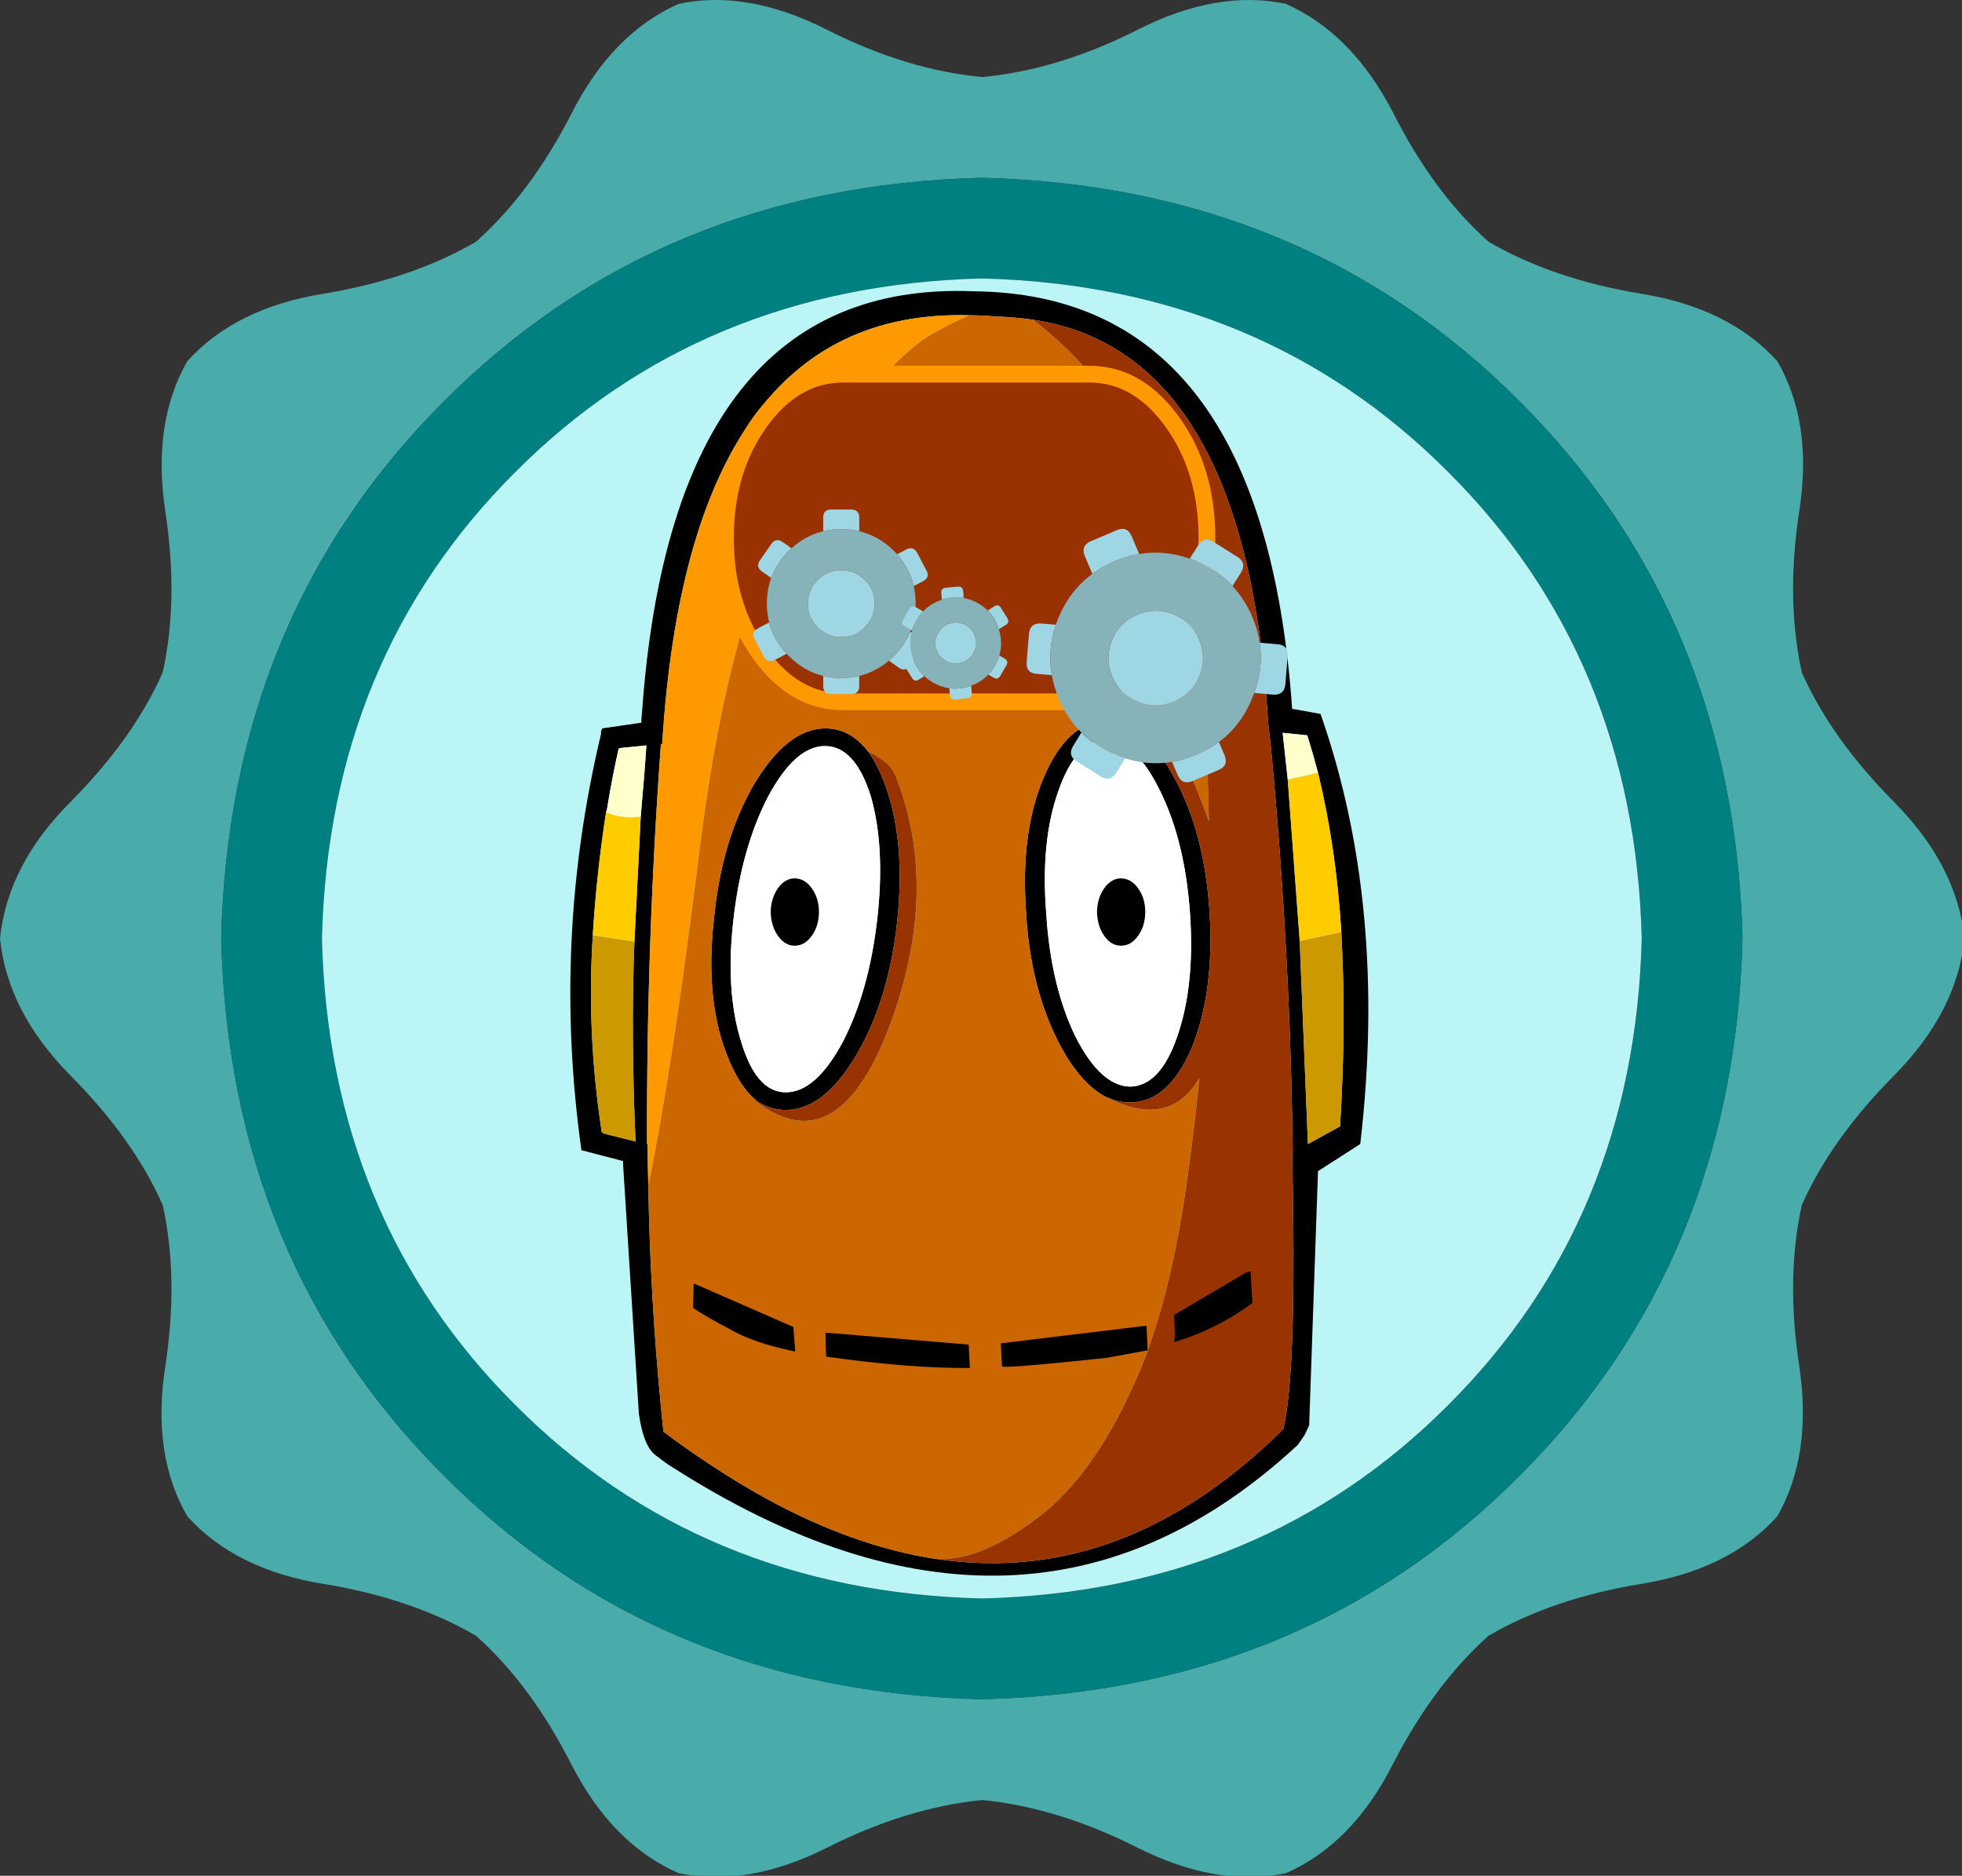
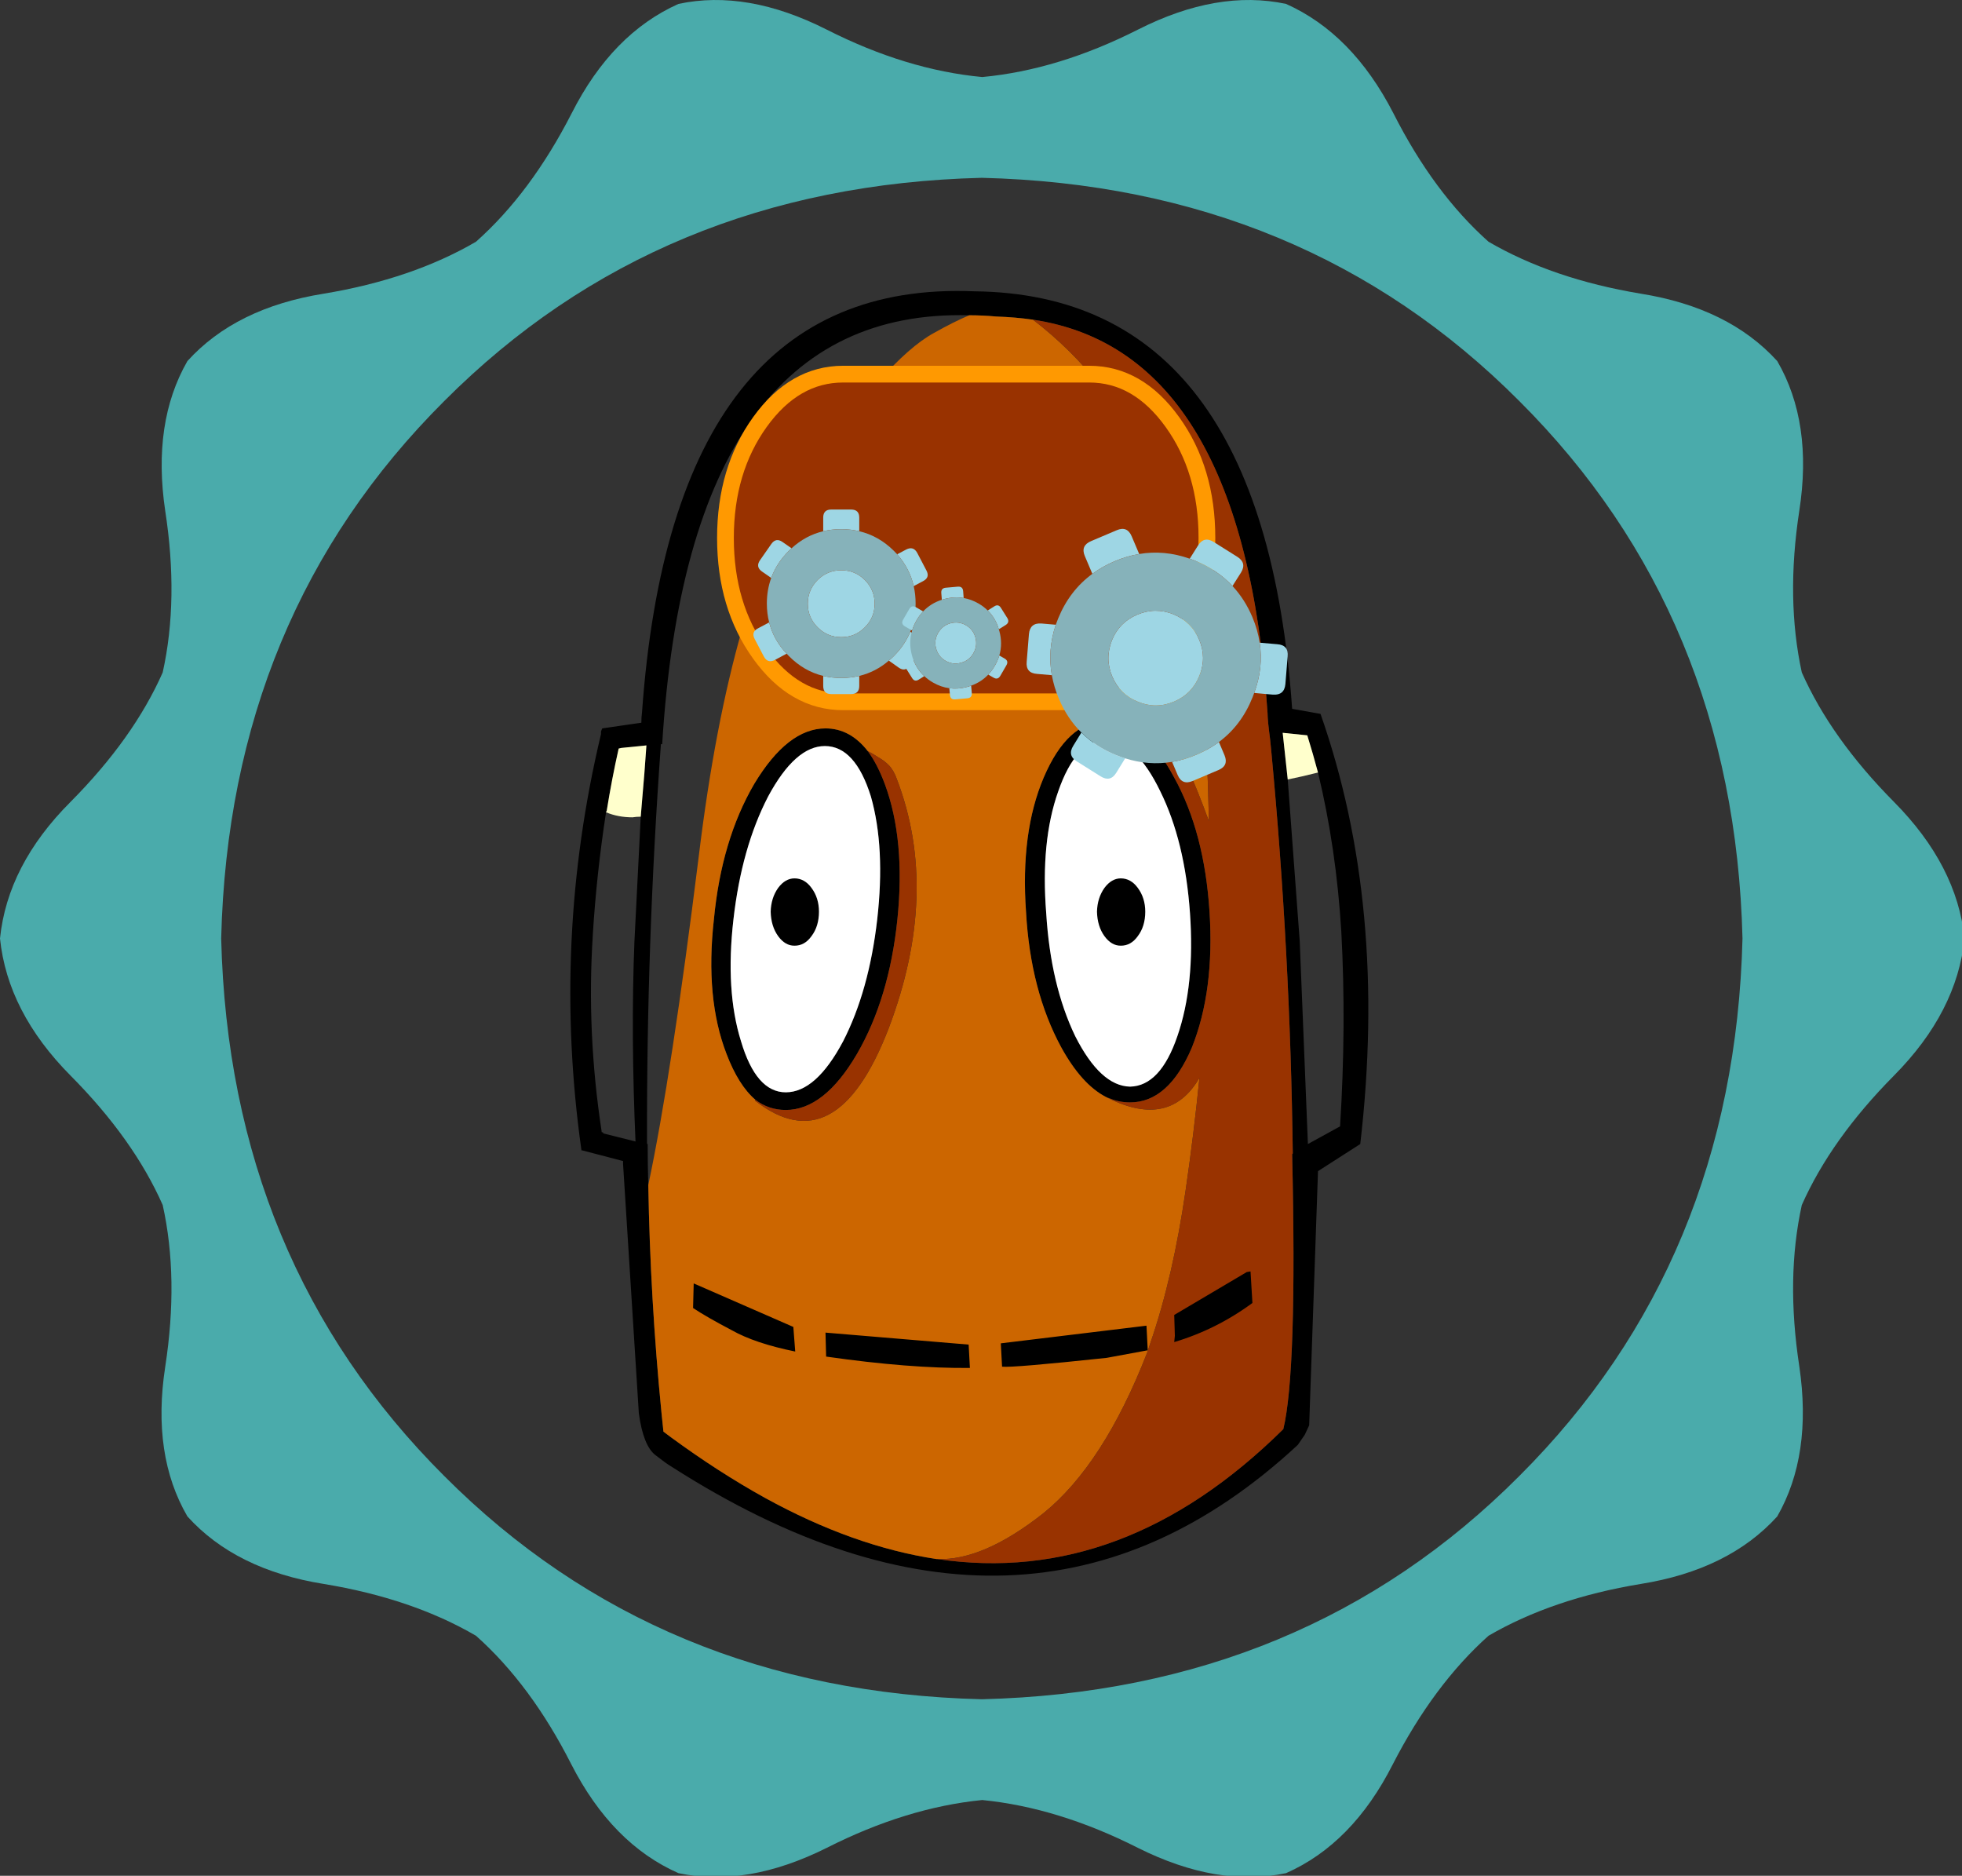
<svg xmlns="http://www.w3.org/2000/svg" xmlns:xlink="http://www.w3.org/1999/xlink" id="mobyGearsBadge" image-rendering="auto" baseProfile="basic" version="1.1" x="0px" y="0px" width="703" height="672">
  <rect width="100%" height="100%" fill="#333333" stroke="none" />
  <defs>
    <g id="Moby/heads/ELL_Moby heads front_1" overflow="visible">
      <g>
        <use xlink:href="#Layer3_0_FILL" />
      </g>
    </g>
    <g id="Moby/heads/ELL_Moby heads front_6.0" overflow="visible">
      <g>
        <use xlink:href="#Layer4_0_FILL" />
      </g>
    </g>
    <g id="Moby_heads_ELL_Moby-heads-front" overflow="visible">
      <use xlink:href="#Moby/heads/ELL_Moby heads front_6.0" />
      <use xlink:href="#Moby_eyes_ELL_Moby-eyelids-front-allf0" transform="matrix(1.077 0 0 1.077 97.8 49.7)" />
      <use xlink:href="#Moby_eyes_ELL_Moby-eyes-front" transform="matrix(1.078 0 0 1.078 98.05 49.95)" />
      <use xlink:href="#Moby/heads/ELL_Moby heads front_1" />
    </g>
    <g id="Symbol-1d7" overflow="visible">
      <use xlink:href="#gear" transform="translate(7.75 43.55)">
        <animateTransform attributeName="transform" attributeType="XML" type="rotate" from="0 0 0" to="360 0 0" repeatCount="indefinite" dur="2.5s" />
      </use>
    </g>
    <g id="Moby_eyes_ELL_Moby-eyes-front" overflow="visible">
      <g>
        <use xlink:href="#ELL_Moby-eye" transform="translate(11.75 -.2)" />
        <use xlink:href="#ELL_Moby-eye" transform="translate(-12.25 -.2)" />
      </g>
    </g>
    <g id="Moby/eyes/ELL_Moby eyelids front all_1" overflow="visible">
      <g>
        <use xlink:href="#Layer5_0_FILL" />
      </g>
    </g>
    <g id="Moby_eyes_ELL_Moby-eyelids-front-allf0" overflow="visible">
      <use xlink:href="#Moby/eyes/ELL_Moby eyelids front all_1" />
    </g>
    <g id="gear_0.0" overflow="visible">
      <g>
        <use xlink:href="#Layer6_0_FILL" />
      </g>
    </g>
    <g id="gear" overflow="visible">
      <use xlink:href="#gear_0.0" />
    </g>
    <g id="ELL_Moby eye_0.0" overflow="visible">
      <g>
        <use xlink:href="#Layer7_0_FILL" />
      </g>
    </g>
    <g id="ELL_Moby-eye" overflow="visible">
      <use xlink:href="#ELL_Moby eye_0.0" />
    </g>
    <g id="Layer7_0_FILL">
      <path fill="#000" stroke="none" d="M1.75 -.05Q1.748 -1.065 1.2 -1.8 .696 -2.495 -.05 -2.5 -.733 -2.495 -1.25 -1.8 -1.773 -1.065 -1.8 -.05 -1.773 1.027 -1.25 1.75 -.733 2.457 -.05 2.45 .696 2.457 1.2 1.75 1.748 1.027 1.75 -.05Z" />
    </g>
    <g id="Layer6_0_FILL">
      <path fill="#9ED6E4" stroke="none" d="M-17.45 21.55Q-18.392 20.763 -19.3 19.85 -23.311 15.838 -25.3 10.95L-28.6 13.3Q-31 15 -29.3 17.4L-25.15 23.35Q-23.45 25.8 -21.05 24.1L-17.45 21.55M-26.55 -5.75Q-25.076 -12.185 -20.5 -17.4L-23.8 -19.15Q-26.45 -20.5 -27.85 -17.9L-31.2 -11.5Q-32.6 -8.9 -29.95 -7.55L-26.55 -5.75M3.65 33.8Q6.6 33.8 6.6 30.85L6.6 27.15Q3.455 27.9 0 27.9 -3.453 27.9 -6.6 27.15L-6.6 30.85Q-6.6 33.8 -3.6 33.8L3.65 33.8M30.45 9.7L26.4 7.55Q24.794 13.929 20 19L24.3 21.3Q26.95 22.65 28.35 20.05L31.7 13.65Q33.1 11.05 30.45 9.7M18.2 -19.6Q18.711 -19.138 19.2 -18.65 23.670 -14.179 25.65 -8.75L29.05 -11.1Q31.45 -12.8 29.75 -15.25L25.6 -21.2Q23.9 -23.6 21.5 -21.9L18.2 -19.6M8.65 -8Q5.05 -11.55 0 -11.55 -5.1 -11.55 -8.65 -8 -12.25 -4.35 -12.25 .7 -12.25 5.75 -8.65 9.35 -5.1 12.95 0 12.95 5.05 12.95 8.65 9.35 12.25 5.75 12.25 .7 12.25 -4.35 8.65 -8M0 -26.6Q3.456 -26.6 6.6 -25.85L6.6 -30.85Q6.6 -33.8 3.65 -33.8L-3.6 -33.8Q-6.6 -33.8 -6.6 -30.85L-6.6 -25.85Q-3.453 -26.6 0 -26.6Z" />
      <path fill="#86B2BA" stroke="none" d="M6.6 -25.85Q3.456 -26.6 0 -26.6 -3.453 -26.6 -6.6 -25.85 -13.745 -24.169 -19.3 -18.65 -19.916 -18.025 -20.5 -17.4 -25.076 -12.185 -26.55 -5.75 -27.25 -2.684 -27.25 .65 -27.25 6.223 -25.3 10.95 -23.311 15.838 -19.3 19.85 -18.392 20.763 -17.45 21.55 -12.577 25.718 -6.6 27.15 -3.453 27.9 0 27.9 3.455 27.9 6.6 27.15 13.691 25.427 19.2 19.85 19.618 19.436 20 19 24.794 13.929 26.4 7.55 27.25 4.270 27.25 .65 27.25 -4.353 25.65 -8.75 23.670 -14.179 19.2 -18.65 18.711 -19.138 18.2 -19.6 13.060 -24.308 6.6 -25.85M0 -11.55Q5.05 -11.55 8.65 -8 12.25 -4.35 12.25 .7 12.25 5.75 8.65 9.35 5.05 12.95 0 12.95 -5.1 12.95 -8.65 9.35 -12.25 5.75 -12.25 .7 -12.25 -4.35 -8.65 -8 -5.1 -11.55 0 -11.55Z" />
    </g>
    <g id="Layer5_0_FILL">
      <path fill="#FFF" fill-opacity="0" stroke="none" d="M-5.55 -9.55Q-6.1 -11.1 -6.8 -12.05 -8.05 -13.7 -9.85 -13.7 -12.6 -13.7 -15.05 -9.55 -17.4 -5.45 -18 .4 -18.65 6.25 -17.1 10.35 -16.2 12.7 -14.95 13.75 -13.95 14.5 -12.75 14.5 -9.95 14.5 -7.55 10.35 -5.2 6.25 -4.6 .4 -4 -5.45 -5.55 -9.55M15.6 -10.1Q14.5 -12.1 13.35 -13.1 12.05 -14.25 10.6 -14.25 7.8 -14.25 6.1 -10.1 4.4 -6 4.75 -.15 5.1 5.7 7.35 9.85 8.85 12.6 10.55 13.5 10.65 13.55 10.75 13.6 11.5 13.95 12.35 13.95 15.15 13.95 16.85 9.85 18.5 5.7 18.15 -.15 17.8 -6 15.6 -10.1Z" />
    </g>
    <g id="Layer4_0_FILL">
      <path fill="#000" stroke="none" d="M126.5 34L124.25 33.6Q121.95 .75 99.05 .5 75.15 -.5 72.7 33.9 72.65 34.25 72.65 34.7L69.55 35.15Q69.5 35.25 69.45 35.4 69.45 35.5 69.45 35.6 65.55 51.95 67.9 68.6L67.95 68.6 71.2 69.45 71.2 69.7 72.45 89.45Q72.8 92 73.75 92.75 74.65 93.45 75 93.65 103.3 111.8 124.7 91.95L125.25 91.15 125.6 90.4 126.3 70.25 129.65 68.1Q131.85 49.25 126.5 34M122.5 36L122.6 37Q124.1 52.9 124.3 68.85L124.25 68.9Q124.65 86.15 123.55 90.7 110.9 103.2 96.1 101L96.05 101Q89.45 100 82.45 96.15 78.75 94.1 75 91.35L74.4 90.9 74.25 89.45Q73.35 80.35 73.2 71.35 73.15 69.7 73.15 68.1L73.1 68.1Q73.05 52.25 74.2 36.4L74.3 36.4Q76.45 1.8 98.65 2.4 99.7 2.4 100.8 2.5 102.3 2.55 103.7 2.75 120.4 5.25 122.3 33.95 122.3 34.5 122.5 36M125.45 35.7Q125.9 37.15 126.3 38.65 127.75 44.65 128.15 51.3 128.55 58.7 128.05 66.7L125.5 68.1 124.85 52 123.9 39.2 123.5 35.5 125.45 35.7M71.05 36.7L73.05 36.5Q72.9 38.75 72.7 40.95 72.65 41.55 72.6 42.15L72.1 52.05Q71.806 59.346 72.2 68.25L72.2 67.9 69.6 67.25 69.65 67.2 69.5 67.15 69.5 67.1Q68.3 59.25 68.8 51.55L68.8 51.5Q69.1 46.65 69.85 41.8 69.85 41.75 69.9 41.7 70.3 39.2 70.85 36.75L71.05 36.7M112.5 35.8Q111.05 34.55 109.45 34.6 106.45 34.6 104.55 39.05 102.7 43.4 103.15 49.7 103.5 55.95 105.95 60.45 107.55 63.35 109.45 64.35 109.55 64.4 109.65 64.45L109.7 64.45Q110.5 64.8 111.4 64.8 114.45 64.8 116.3 60.45 118.1 55.95 117.7 49.7 117.3 43.4 114.9 39.05 113.75 36.9 112.5 35.8M109.45 36.1Q111.85 36.1 113.8 40.15 115.75 44.1 116.15 49.8 116.55 55.5 115.15 59.55 113.8 63.5 111.4 63.55 109.05 63.5 107.05 59.55 105.1 55.5 104.75 49.8 104.3 44.1 105.7 40.15 107.1 36.1 109.45 36.1M87.25 35.15Q84.25 35.15 81.6 39.55 79 44 78.4 50.3 77.7 56.55 79.4 60.95 80.35 63.45 81.7 64.6 82.75 65.4 84.1 65.4 87.15 65.4 89.75 60.95 92.3 56.55 92.95 50.3 93.6 44 91.95 39.55 91.35 37.95 90.6 36.95 89.2 35.15 87.25 35.15M82.7 40.55Q84.85 36.55 87.2 36.55 89.6 36.55 90.85 40.55 92 44.6 91.35 50.3 90.7 55.95 88.65 59.95 86.5 64 84.1 64 81.75 64 80.55 59.95 79.3 55.95 79.95 50.3 80.6 44.6 82.7 40.55Z" />
-       <path fill="#C90" stroke="none" d="M69.5 67.1L69.5 67.15 69.65 67.2 69.6 67.25 72.2 67.9 72.2 68.25Q71.806 59.346 72.1 52.05L68.8 51.55Q68.3 59.25 69.5 67.1M128.15 51.3L124.85 52 125.5 68.1 128.05 66.7Q128.55 58.7 128.15 51.3Z" />
-       <path fill="#FC0" stroke="none" d="M72.6 42.15Q72.25 42.15 71.95 42.2 70.8 42.2 69.85 41.8 69.1 46.65 68.8 51.5L68.8 51.55 72.1 52.05 72.6 42.15M126.3 38.65Q124.9 39 123.9 39.2L124.85 52 128.15 51.3Q127.75 44.65 126.3 38.65Z" />
      <path fill="#FFC" stroke="none" d="M73.05 36.5L71.05 36.7 70.85 36.75Q70.3 39.2 69.9 41.7 69.85 41.75 69.85 41.8 70.8 42.2 71.95 42.2 72.25 42.15 72.6 42.15 72.65 41.55 72.7 40.95 72.9 38.75 73.05 36.5M123.9 39.2Q124.9 39 126.3 38.65 125.9 37.15 125.45 35.7L123.5 35.5 123.9 39.2Z" />
      <path fill="#FFF" stroke="none" d="M113.8 40.15Q111.85 36.1 109.45 36.1 107.1 36.1 105.7 40.15 104.3 44.1 104.75 49.8 105.1 55.5 107.05 59.55 109.05 63.5 111.4 63.55 113.8 63.5 115.15 59.55 116.55 55.5 116.15 49.8 115.75 44.1 113.8 40.15M87.2 36.55Q84.85 36.55 82.7 40.55 80.6 44.6 79.95 50.3 79.3 55.95 80.55 59.95 81.75 64 84.1 64 86.5 64 88.65 59.95 90.7 55.95 91.35 50.3 92 44.6 90.85 40.55 89.6 36.55 87.2 36.55Z" />
-       <path fill="#F90" stroke="none" d="M95.85 3.8Q97.45 2.9 98.65 2.4 76.45 1.8 74.3 36.4L74.2 36.4Q73.05 52.25 73.1 68.1L73.15 68.1Q73.15 69.7 73.2 71.35 75.05 62.6 77.2 45.3 79.75 24.3 85.9 15.1 92 5.9 95.85 3.8Z" />
      <path fill="#C60" stroke="none" d="M98.65 2.4Q97.45 2.9 95.85 3.8 92 5.9 85.9 15.1 79.75 24.3 77.2 45.3 75.05 62.6 73.2 71.35 73.35 80.35 74.25 89.45L74.4 90.9 75 91.35Q78.75 94.1 82.45 96.15 89.45 100 96.05 101L96.1 101Q99.75 101.15 104.55 97.35 109.3 93.5 112.75 84.65L113.05 83.75Q114.8 78.65 115.8 71.8 116.45 67.35 116.9 62.85 114.55 66.9 109.65 64.45 109.55 64.4 109.45 64.35 107.55 63.35 105.95 60.45 103.5 55.95 103.15 49.7 102.7 43.4 104.55 39.05 106.45 34.6 109.45 34.6 111.05 34.55 112.5 35.8 112.9 35.9 113.3 36.05 113.8 36.2 114.75 36.95 115.65 37.65 116.15 38.75 116.65 39.8 117.65 42.5 117.55 37.15 117.15 31.7 115.7 11.95 103.7 2.75 102.3 2.55 100.8 2.5 99.7 2.4 98.65 2.4M81.6 39.55Q84.25 35.15 87.25 35.15 89.2 35.15 90.6 36.95 91 37.15 91.45 37.45 91.9 37.7 92.25 38.05 92.65 38.45 92.9 39.15 96.35 48.15 92.25 58.95 88.1 69.7 81.65 64.65L81.7 64.6Q80.35 63.45 79.4 60.95 77.7 56.55 78.4 50.3 79 44 81.6 39.55Z" />
      <path fill="#930" stroke="none" d="M91.45 37.45Q91 37.15 90.6 36.95 91.35 37.95 91.95 39.55 93.6 44 92.95 50.3 92.3 56.55 89.75 60.95 87.15 65.4 84.1 65.4 82.75 65.4 81.7 64.6L81.65 64.65Q88.1 69.7 92.25 58.95 96.35 48.15 92.9 39.15 92.65 38.45 92.25 38.05 91.9 37.7 91.45 37.45M122.6 37L122.5 36Q122.3 34.5 122.3 33.95 120.4 5.25 103.7 2.75 115.7 11.95 117.15 31.7 117.55 37.15 117.65 42.5 116.65 39.8 116.15 38.75 115.65 37.65 114.75 36.95 113.8 36.2 113.3 36.05 112.9 35.9 112.5 35.8 113.75 36.9 114.9 39.05 117.3 43.4 117.7 49.7 118.1 55.95 116.3 60.45 114.45 64.8 111.4 64.8 110.5 64.8 109.7 64.45L109.65 64.45Q114.55 66.9 116.9 62.85 116.45 67.35 115.8 71.8 114.8 78.65 113.05 83.75L112.75 84.65Q109.3 93.5 104.55 97.35 99.75 101.15 96.1 101 110.9 103.2 123.55 90.7 124.65 86.15 124.25 68.9L124.3 68.85Q124.1 52.9 122.6 37Z" />
    </g>
    <g id="Layer3_0_FILL">
      <path fill="#000" stroke="none" d="M112.8 84.45L112.7 82.5 101.15 83.9 101.25 85.75Q102.05 85.85 109.55 85.05L112.8 84.45M121.1 80.7L120.95 78.2 120.65 78.25 114.9 81.65 114.95 83.3 114.9 83.8Q118.25 82.8 121.1 80.7M84.85 84.55L84.7 82.6 76.8 79.15 76.75 81.1Q77.8 81.8 79.8 82.85 81.65 83.9 84.85 84.55M98.7 85.85L98.6 84 87.25 83.05 87.3 84.95Q93.95 85.9 98.7 85.85Z" />
    </g>
    <g id="Layer2_0_FILL">
      <path fill="#993200" stroke="none" d="M545.7 349.2Q522.45 325.95 489.55 325.95L323.45 325.95Q290.55 325.95 267.25 349.2 244 372.5 244 405.4L244 405.45Q244 438.35 267.25 461.6 290.55 484.9 323.45 484.9L489.55 484.9Q522.45 484.9 545.7 461.6 569 438.35 569 405.45L569 405.4Q569 372.5 545.7 349.2Z" />
    </g>
    <g id="Layer1_0_FILL">
      <path fill="#4aabab" stroke="none" d="M678.65 385.3Q701.2 362.55 703.9 336.2 701.2 310.05 678.65 287.3 656.1 264.55 645.6 240.9 639.85 214.55 644.7 183 649.6 151.4 636.8 129.35 619.45 110.25 587.85 105.2 556.3 99.95 533.35 86.6 513.7 69.1 499.25 40.55 484.6 12.05 460.8 1.4 436.25 -3.85 407.75 10.6 379.2 25.05 351.95 27.6 324.7 25.05 296.2 10.6 267.65 -3.85 243.1 1.4 219.3 12.05 204.85 40.55 190.25 69.1 170.55 86.6 147.65 99.95 116.05 105.2 84.45 110.25 67.15 129.35 54.5 151.4 59.2 183 64.1 214.75 58.3 240.9 47.85 264.55 25.25 287.3 2.7 309.85 0 336.2 2.7 362.55 25.25 385.3 47.85 408.05 58.3 431.7 64.1 457.85 59.2 489.65 54.35 521.25 67.15 543.25 84.45 562.4 116.05 567.45 147.65 572.65 170.55 586 190.25 603.55 204.7 632.05 219.3 660.55 243.1 671.05 267.65 676.25 296.2 662 324.7 647.55 351.95 644.85 379.2 647.55 407.75 662 436.25 676.25 460.8 671.05 484.6 660.55 499.05 632.05 513.7 603.55 533.35 586 556.3 572.65 587.85 567.45 619.45 562.4 636.8 543.25 649.4 521.25 644.7 489.45 639.85 457.85 645.6 431.7 656.1 408.05 678.65 385.3M544.35 143.65Q621.45 220.5 624.35 336.2 621.45 451.9 544.35 528.8 467.5 605.9 351.8 608.75 236.1 605.9 159.2 528.8 82.1 451.9 79.25 336.2 82.1 220.5 159.2 143.65 236.1 66.55 351.8 63.7 467.5 66.55 544.35 143.65Z" />
-       <path fill="TEAL" stroke="none" d="M624.35 336.2Q621.45 220.5 544.35 143.65 467.5 66.55 351.8 63.7 236.1 66.55 159.2 143.65 82.1 220.5 79.25 336.2 82.1 451.9 159.2 528.8 236.1 605.9 351.8 608.75 467.5 605.9 544.35 528.8 621.45 451.9 624.35 336.2M351.8 99.75Q452.3 102.3 518.9 169.1 585.7 235.7 588.25 336.2 585.7 436.75 518.9 503.35 452.3 570.15 351.8 572.65 251.25 570.15 184.65 503.35 117.85 436.75 115.35 336.2 117.85 235.7 184.65 169.1 251.25 102.3 351.8 99.75Z" />
-       <path fill="#bcf5f5" stroke="none" d="M518.9 169.1Q452.3 102.3 351.8 99.75 251.25 102.3 184.65 169.1 117.85 235.7 115.35 336.2 117.85 436.75 184.65 503.35 251.25 570.15 351.8 572.65 452.3 570.15 518.9 503.35 585.7 436.75 588.25 336.2 585.7 235.7 518.9 169.1Z" />
    </g>
    <path id="Layer2_0_1_STROKES" stroke="#FF9901" stroke-width="6" stroke-linejoin="round" stroke-linecap="round" fill="none" d="M302.164 133.942L390.344 133.942Q407.810 133.942 420.153 151.114 432.522 168.323 432.522 192.622L432.522 192.659Q432.522 216.959 420.153 234.131 407.810 251.340 390.344 251.340L302.164 251.340Q284.698 251.340 272.328 234.131 259.985 216.959 259.985 192.659L259.985 192.622Q259.985 168.323 272.328 151.114 284.698 133.942 302.164 133.942Z" />
  </defs>
  <g id="Scene-1" overflow="visible">
    <g>
      <g>
        <use xlink:href="#Layer1_0_FILL" />
      </g>
      <use xlink:href="#Moby_heads_ELL_Moby-heads-front" transform="matrix(4.519 0 0 4.519 -98.5 102.1)" />
      <g transform="matrix(.531 0 0 .739 130.45 -106.75)">
        <use xlink:href="#Layer2_0_FILL" />
        <use xlink:href="#Layer2_0_1_STROKES" transform="matrix(1.883 0 0 1.353 -245.7 144.6)" />
      </g>
      <use xlink:href="#Symbol-1d7" transform="matrix(-0.978, 0, 0, 0.978, 309, 173)" />
      <use xlink:href="#Symbol-1d7" transform="matrix(1.271, -0.539, 0.539, 1.271, 380.4, 183.7)" />
      <use xlink:href="#Symbol-1d7" transform="matrix(.3, -0.519, 0.515, 0.298, 317.35, 221.2)" />
    </g>
  </g>
</svg>